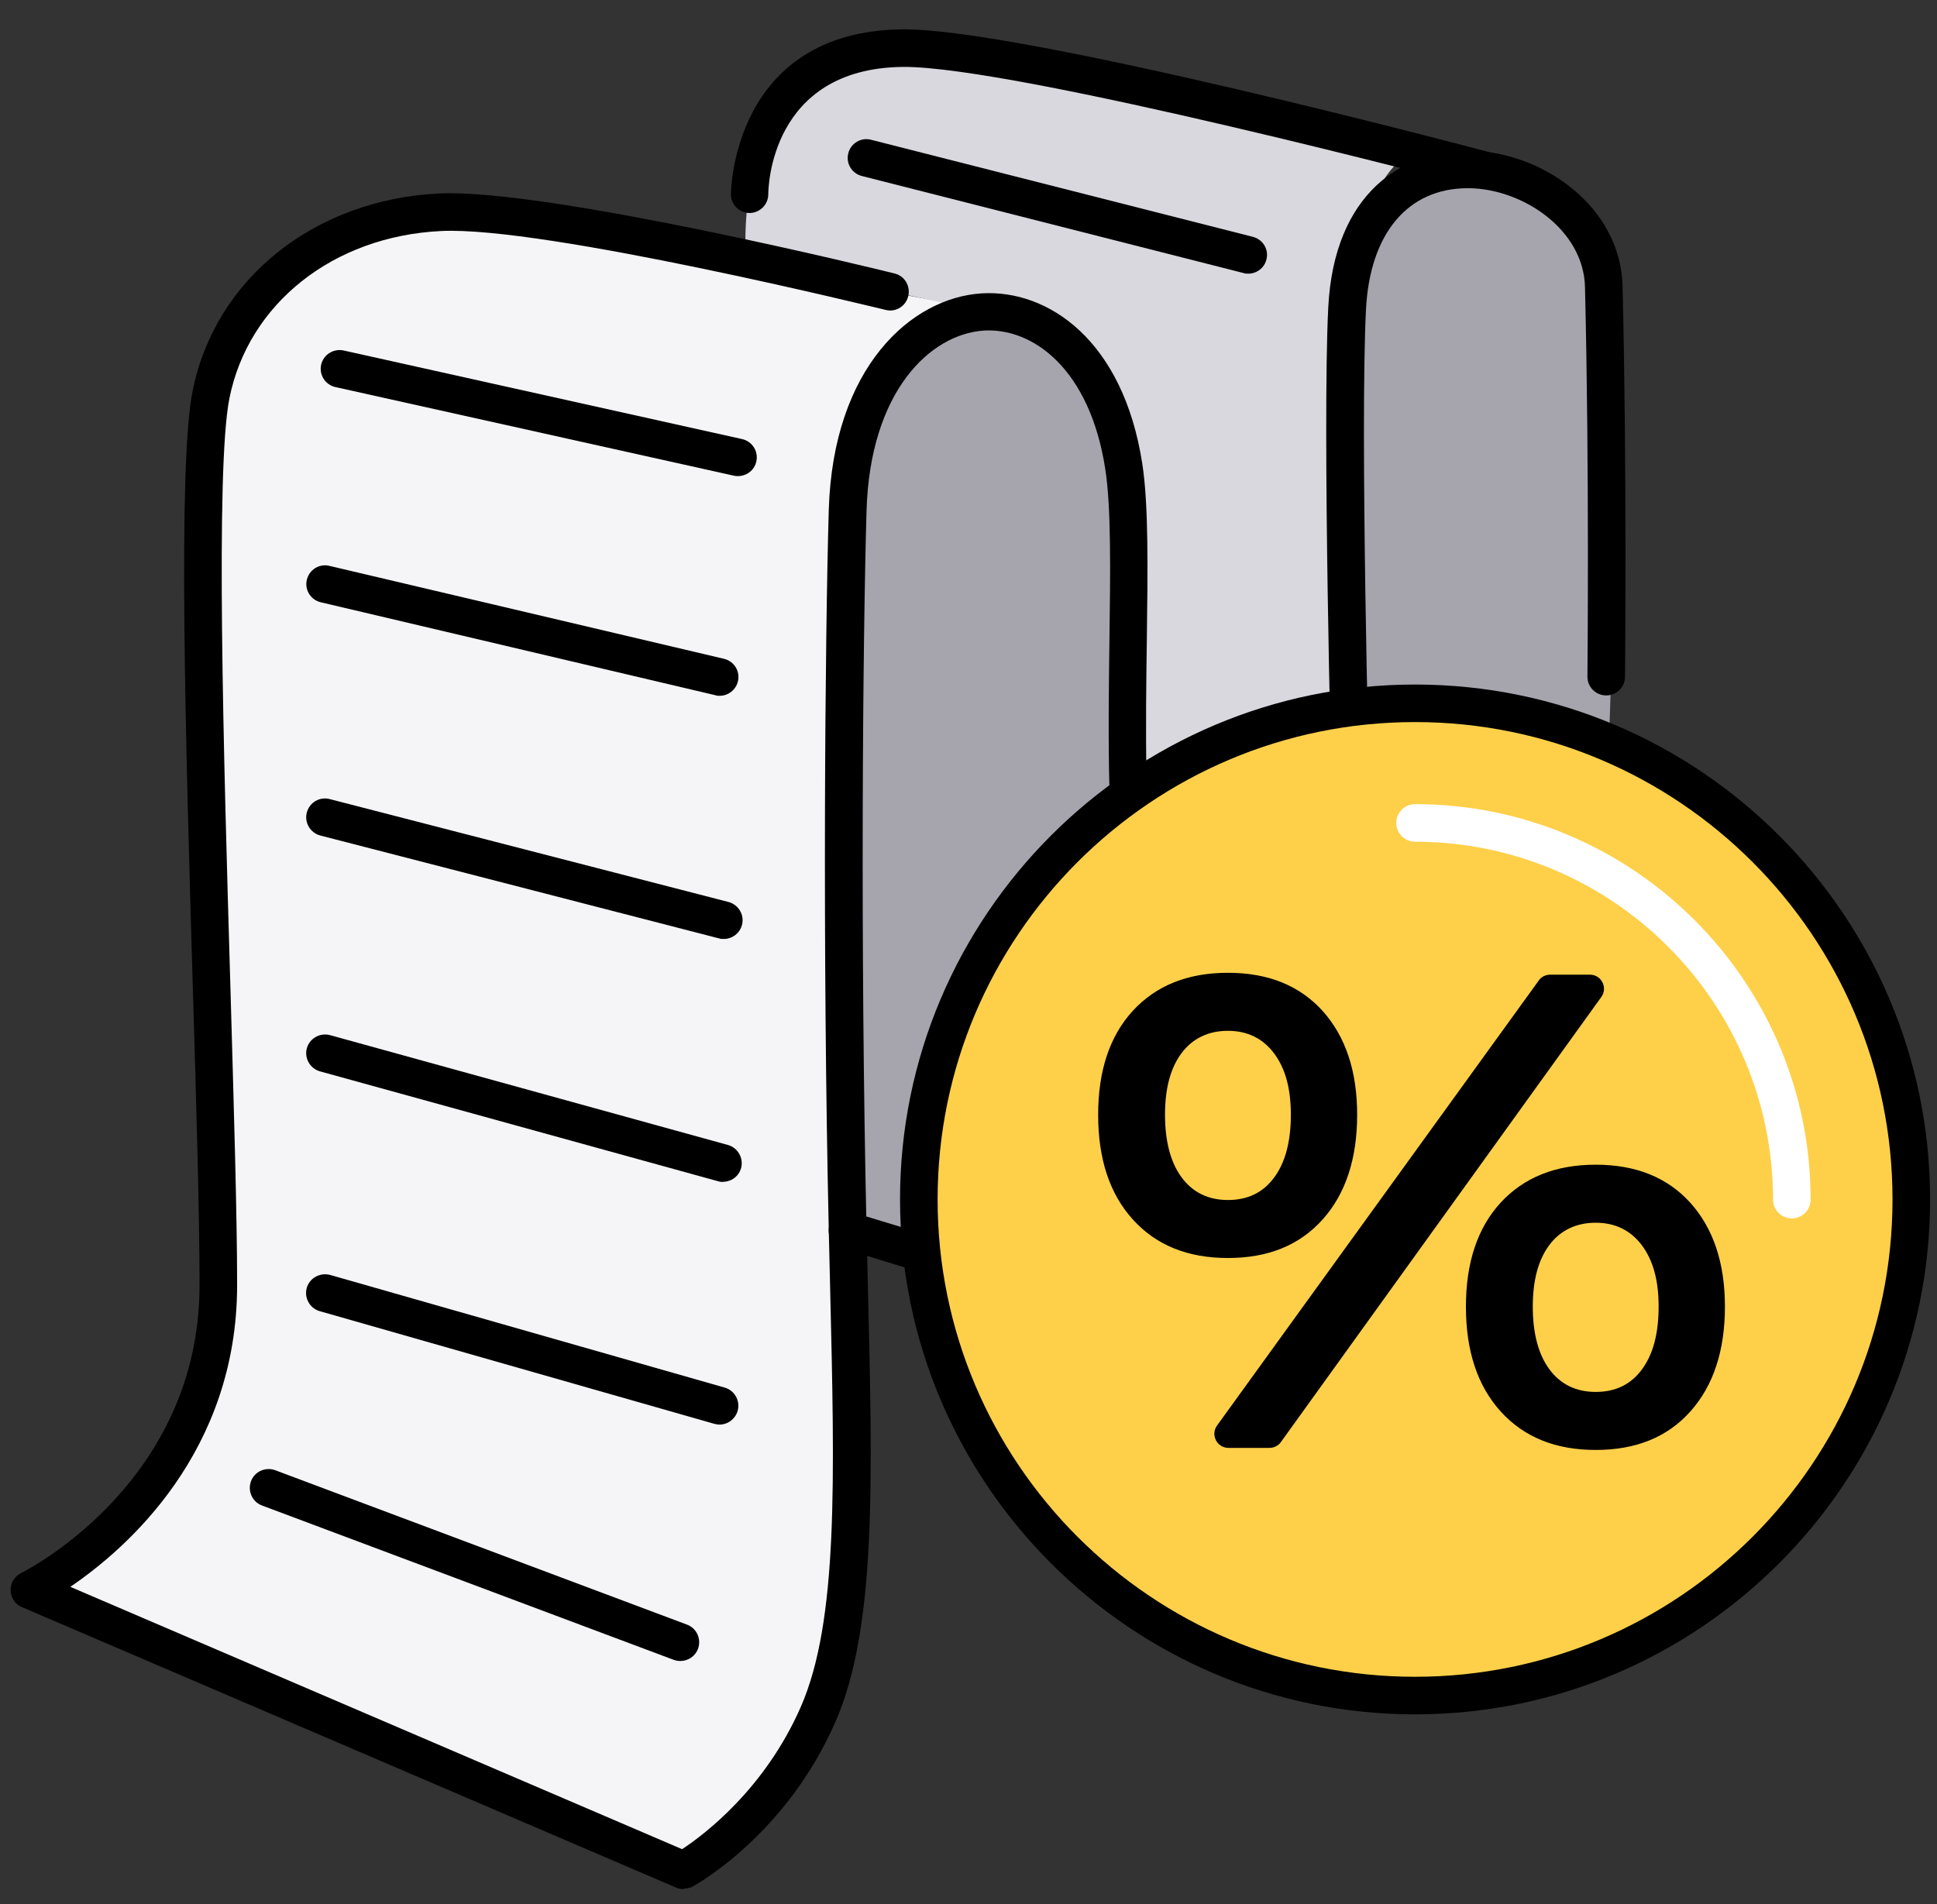
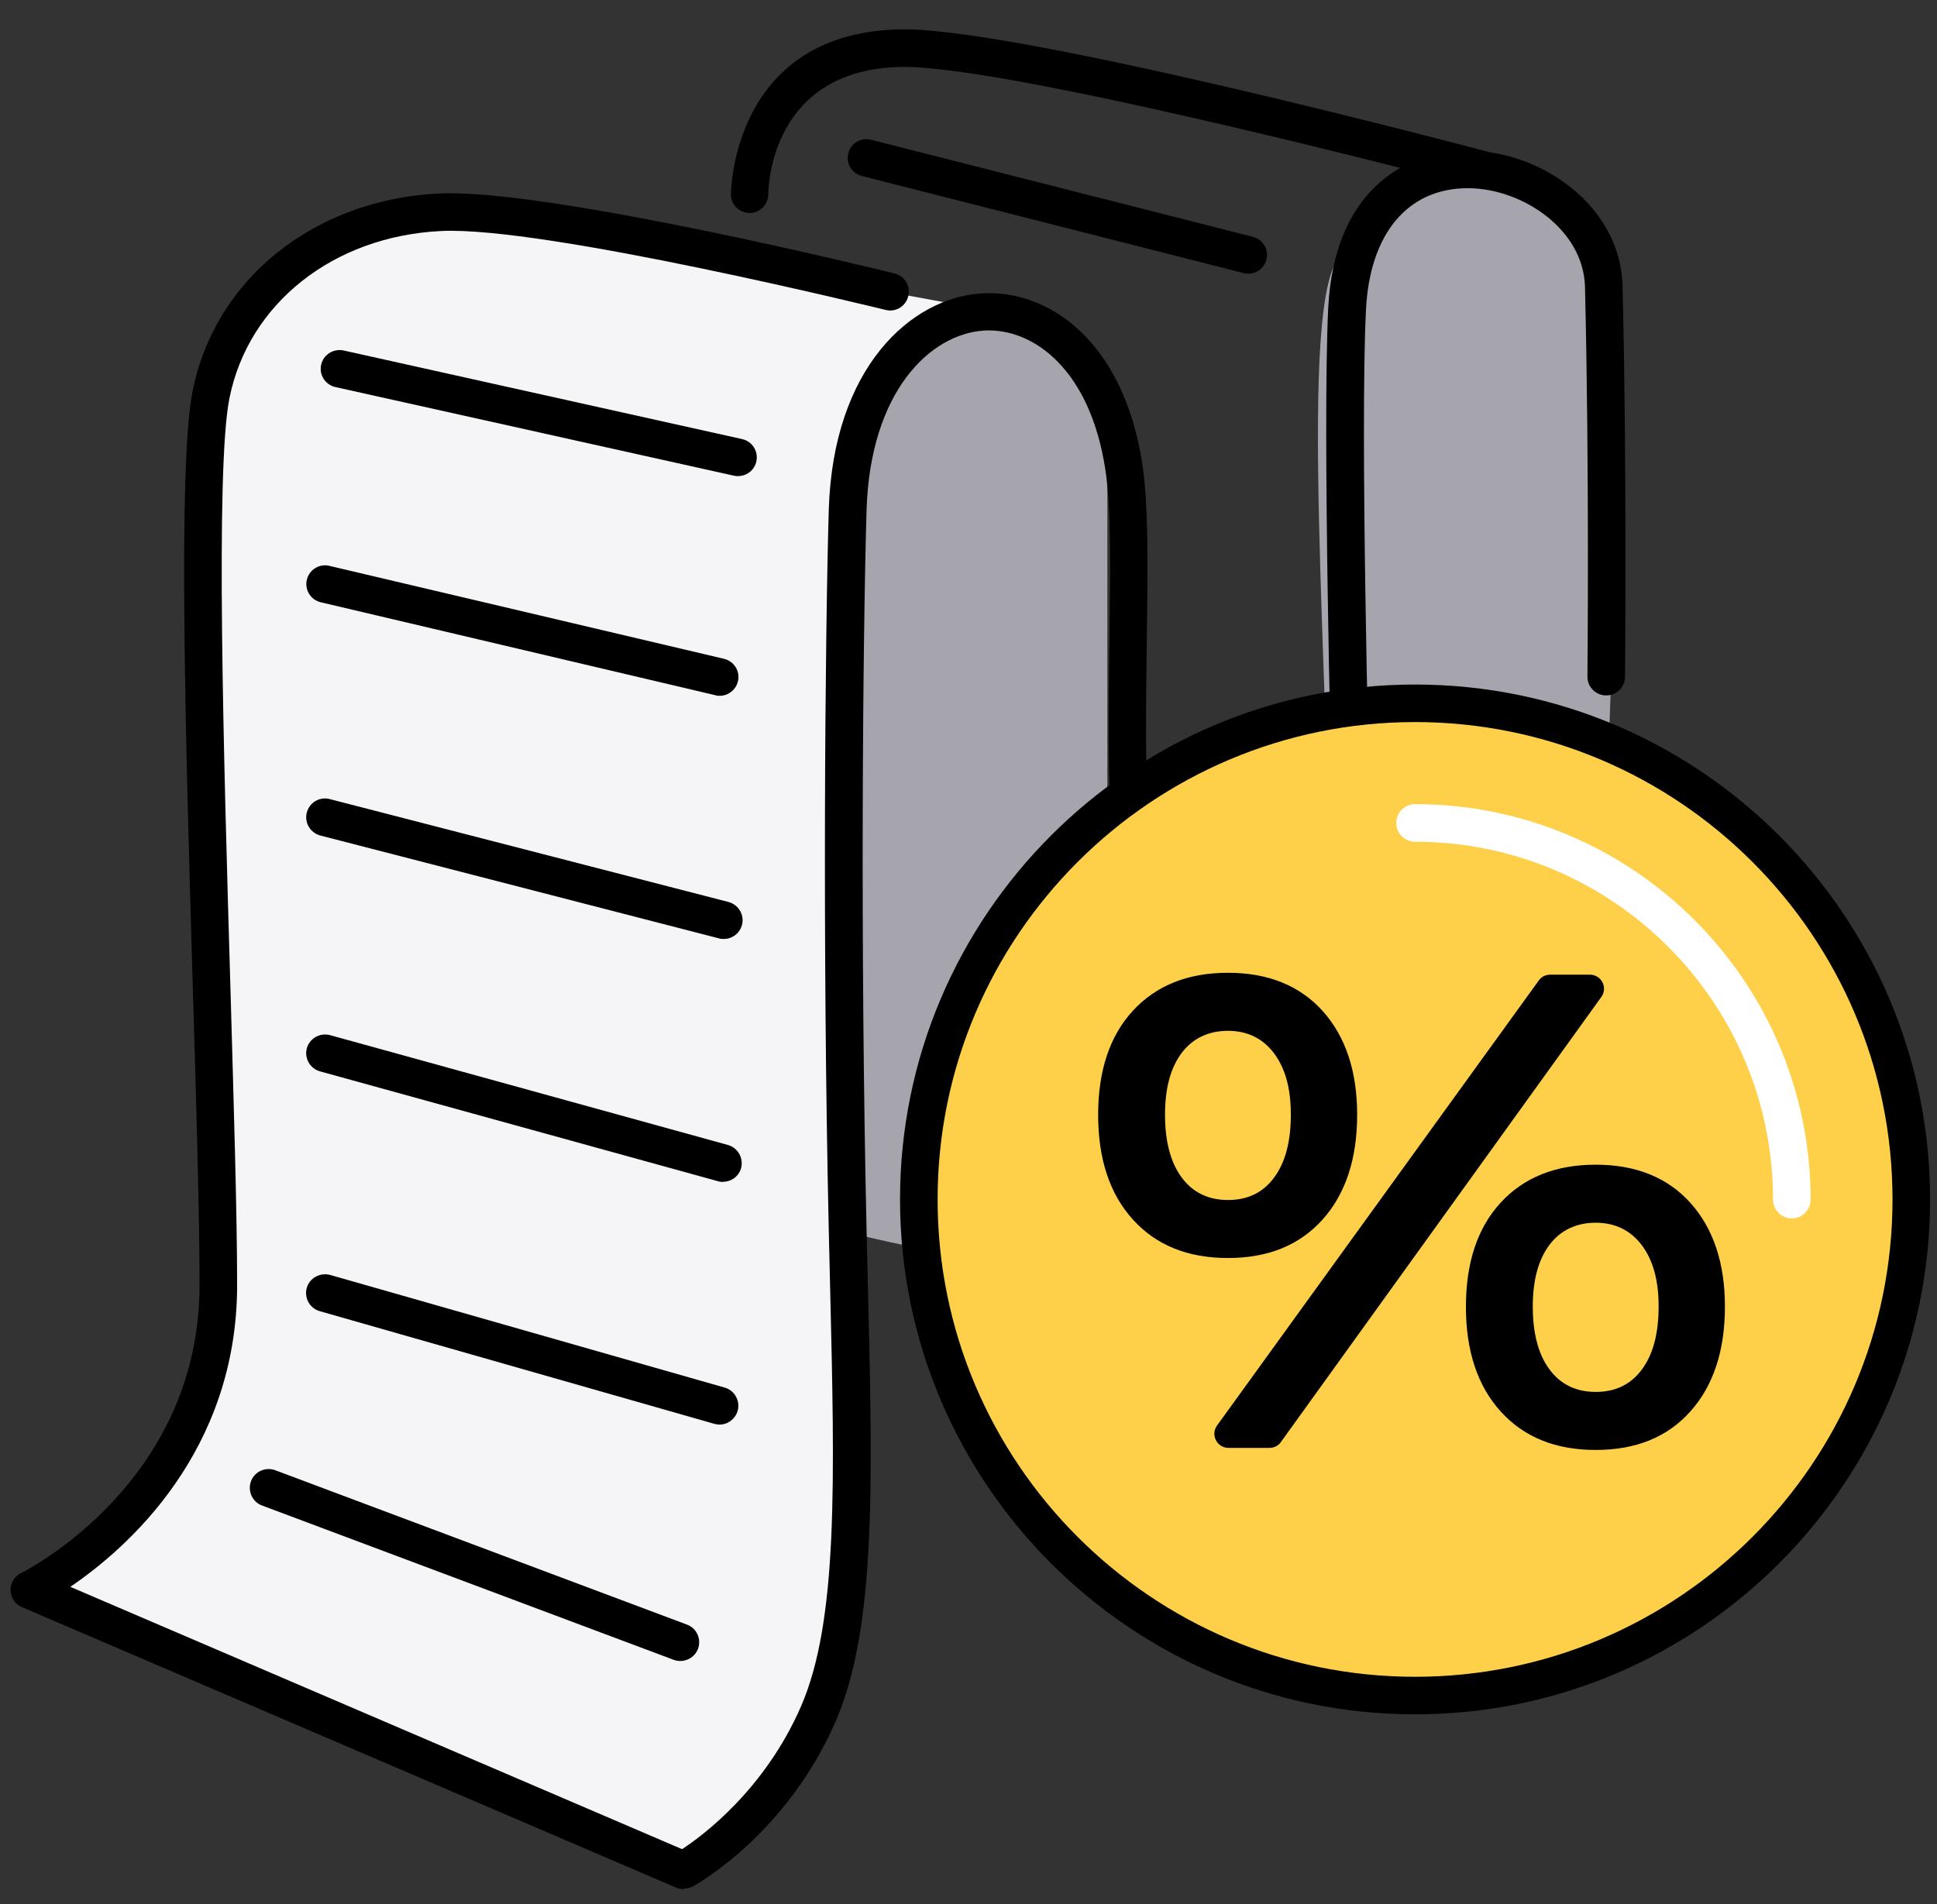
<svg xmlns="http://www.w3.org/2000/svg" width="60" height="59" viewBox="0 0 60 59" fill="none">
  <rect x="0" y="0" width="60" height="59" fill="#333333" stroke="none" />
  <g id="Group">
    <path id="Vector" d="M14.09 6.582L30.416 9.578C30.416 9.578 25.575 9.06 26.25 17.956C26.925 26.852 26.617 46.227 26.25 50.387C25.884 54.547 21.177 57.956 21.177 57.956L0.906 49.264C0.906 49.264 7.661 46.221 6.684 35.073C6.434 32.257 6.841 26.806 6.329 21.796C5.41 12.796 6.62 5.767 14.09 6.582Z" fill="#F5F5F7" />
    <path id="Vector_2" d="M49.096 35.504C49.096 35.504 41.328 34.178 41.328 33.927C41.328 22.82 40.194 10.707 41.328 8.217C42.201 6.291 47.851 2.823 49.381 7.903C50.905 12.982 49.096 35.504 49.096 35.504Z" fill="#A6A5AD" />
-     <path id="Vector_3" d="M23.111 8.048C23.111 8.048 22.489 1.485 27.958 1.485C31.53 1.485 40.775 3.068 43.83 4.708C40.205 6.047 42.125 21.791 42.125 21.791C42.125 21.791 35.376 25.846 34.969 25.491C34.561 25.136 35.882 11.661 32.752 10.428C30.675 9.613 28.679 9.281 27.073 8.921C24.682 8.385 23.111 8.048 23.111 8.048Z" fill="#D9D8DE" />
-     <path id="Vector_4" d="M34.016 39.687C34.016 39.687 26.248 38.361 26.248 38.111C26.248 27.004 26.178 15.449 26.836 12.79C27.517 10.038 32.549 8.083 34.301 12.08C36.43 16.938 34.016 39.681 34.016 39.681V39.687Z" fill="#A6A5AD" />
+     <path id="Vector_4" d="M34.016 39.687C34.016 39.687 26.248 38.361 26.248 38.111C26.248 27.004 26.178 15.449 26.836 12.79C27.517 10.038 32.549 8.083 34.301 12.08V39.687Z" fill="#A6A5AD" />
    <path id="Vector_5" d="M21.175 58.532C21.099 58.532 21.018 58.515 20.948 58.486L0.677 49.793C0.468 49.706 0.334 49.502 0.328 49.276C0.322 49.049 0.45 48.839 0.648 48.74C0.875 48.63 6.181 45.901 6.181 39.821C6.181 37.663 6.082 34.224 5.972 30.588C5.751 23.018 5.501 14.442 5.966 12.115C6.659 8.641 9.73 6.186 13.6 5.994C16.974 5.837 27.272 8.362 27.709 8.473C28.023 8.548 28.209 8.863 28.133 9.177C28.058 9.491 27.744 9.683 27.429 9.601C27.325 9.578 16.84 6.995 13.658 7.158C10.324 7.321 7.694 9.404 7.106 12.342C6.67 14.535 6.926 23.414 7.136 30.547C7.24 34.195 7.345 37.639 7.345 39.815C7.345 44.982 3.936 47.972 2.178 49.165L21.128 57.293C21.786 56.862 23.694 55.437 24.811 52.871C25.963 50.224 25.858 45.878 25.713 39.868L25.672 38.122C25.474 29.337 25.556 19.772 25.672 15.792C25.806 11.382 28.221 9.223 30.414 9.089C32.474 8.967 34.795 10.55 35.383 14.367C35.581 15.652 35.552 17.619 35.523 19.894C35.453 25.02 35.36 32.042 38.158 32.461C38.816 32.56 39.368 32.665 39.845 32.752C40.468 32.868 41.323 33.031 41.445 32.921C41.661 32.729 41.579 31.245 41.474 29.529C41.399 28.202 41.3 26.556 41.248 24.385C41.248 24.275 40.957 13.284 41.143 9.537C41.323 5.942 43.482 4.668 45.466 4.668H45.524C47.758 4.697 50.196 6.384 50.26 8.857C50.4 14.582 50.336 20.906 50.336 20.97C50.336 21.29 50.074 21.546 49.754 21.546H49.748C49.428 21.546 49.166 21.279 49.172 20.959C49.172 20.895 49.236 14.593 49.096 8.886C49.05 7.111 47.17 5.855 45.512 5.831H45.466C43.61 5.831 42.429 7.233 42.312 9.596C42.126 13.296 42.411 24.24 42.417 24.351C42.475 26.503 42.568 28.144 42.644 29.459C42.801 32.199 42.859 33.229 42.219 33.793C41.672 34.276 40.904 34.131 39.636 33.892C39.176 33.805 38.635 33.706 37.995 33.607C34.19 33.043 34.289 25.741 34.365 19.87C34.394 17.741 34.423 15.728 34.237 14.535C33.76 11.44 32.008 10.16 30.49 10.241C28.808 10.346 26.952 12.132 26.842 15.815C26.725 19.783 26.644 29.319 26.842 38.081L26.883 39.827C27.034 45.988 27.139 50.439 25.888 53.325C24.369 56.828 21.582 58.381 21.466 58.445C21.378 58.492 21.285 58.515 21.186 58.515L21.175 58.532Z" fill="black" />
    <path id="Vector_6" d="M23.222 6.599C22.902 6.599 22.641 6.343 22.641 6.023C22.641 5.971 22.67 0.967 27.953 0.909C27.97 0.909 27.993 0.909 28.011 0.909C31.752 0.909 45.5 4.545 46.088 4.703C46.396 4.784 46.583 5.104 46.501 5.412C46.419 5.721 46.099 5.907 45.791 5.825C45.646 5.785 31.461 2.044 27.964 2.073C23.845 2.119 23.798 5.86 23.798 6.017C23.798 6.337 23.537 6.599 23.217 6.599H23.222Z" fill="black" />
    <path id="Vector_7" d="M43.833 52.54C52.322 52.54 59.204 45.657 59.204 37.168C59.204 28.678 52.322 21.796 43.833 21.796C35.343 21.796 28.461 28.678 28.461 37.168C28.461 45.657 35.343 52.54 43.833 52.54Z" fill="#FED049" />
    <path id="Vector_8" d="M43.832 53.116C35.035 53.116 27.879 45.959 27.879 37.162C27.879 28.365 35.035 21.209 43.832 21.209C52.63 21.209 59.786 28.365 59.786 37.162C59.786 45.959 52.63 53.116 43.832 53.116ZM43.832 22.372C35.675 22.372 29.043 29.005 29.043 37.162C29.043 45.319 35.675 51.952 43.832 51.952C51.989 51.952 58.622 45.319 58.622 37.162C58.622 29.005 51.989 22.372 43.832 22.372Z" fill="black" />
    <path id="Vector_9" d="M55.503 37.75C55.183 37.75 54.921 37.488 54.921 37.168C54.921 31.053 49.947 26.079 43.832 26.079C43.512 26.079 43.25 25.817 43.25 25.497C43.25 25.177 43.512 24.915 43.832 24.915C50.587 24.915 56.085 30.413 56.085 37.168C56.085 37.488 55.823 37.75 55.503 37.75Z" fill="white" />
-     <path id="Vector_10" d="M28.273 39.315C28.215 39.315 28.163 39.309 28.104 39.292L26.08 38.675C25.771 38.582 25.597 38.256 25.696 37.948C25.789 37.639 26.115 37.465 26.423 37.564L28.448 38.18C28.756 38.273 28.931 38.599 28.832 38.908C28.756 39.158 28.523 39.321 28.273 39.321V39.315Z" fill="black" />
    <path id="Vector_11" d="M40.968 31.321C41.678 32.112 42.039 33.183 42.039 34.538C42.039 35.894 41.684 36.988 40.968 37.785C40.253 38.582 39.281 38.977 38.036 38.977C36.791 38.977 35.813 38.582 35.092 37.785C34.37 36.988 34.016 35.906 34.016 34.538C34.016 33.171 34.376 32.095 35.092 31.315C35.813 30.535 36.791 30.14 38.036 30.14C39.281 30.14 40.258 30.535 40.968 31.321ZM36.599 32.63C36.256 33.09 36.087 33.724 36.087 34.538C36.087 35.353 36.256 36.01 36.599 36.476C36.942 36.941 37.419 37.18 38.036 37.18C38.653 37.18 39.13 36.947 39.473 36.476C39.816 36.01 39.985 35.364 39.985 34.538C39.985 33.712 39.81 33.095 39.461 32.63C39.112 32.17 38.635 31.938 38.036 31.938C37.437 31.938 36.942 32.17 36.599 32.63ZM48.02 30.198H49.248C49.602 30.198 49.812 30.599 49.602 30.89L39.677 44.679C39.595 44.796 39.461 44.86 39.322 44.86H38.053C37.699 44.86 37.489 44.458 37.699 44.167L47.665 30.378C47.746 30.262 47.88 30.198 48.02 30.198ZM52.36 37.267C53.07 38.058 53.431 39.129 53.431 40.484C53.431 41.84 53.076 42.934 52.36 43.731C51.651 44.528 50.673 44.924 49.428 44.924C48.183 44.924 47.205 44.528 46.484 43.731C45.763 42.934 45.408 41.852 45.408 40.484C45.408 39.117 45.768 38.041 46.484 37.261C47.205 36.481 48.183 36.086 49.428 36.086C50.673 36.086 51.651 36.481 52.36 37.267ZM47.991 38.576C47.648 39.036 47.479 39.67 47.479 40.484C47.479 41.299 47.648 41.956 47.991 42.422C48.334 42.887 48.811 43.126 49.428 43.126C50.045 43.126 50.522 42.893 50.865 42.422C51.208 41.956 51.377 41.311 51.377 40.484C51.377 39.658 51.203 39.041 50.853 38.576C50.504 38.116 50.027 37.884 49.428 37.884C48.829 37.884 48.334 38.116 47.991 38.576Z" fill="black" />
    <path id="Vector_12" d="M22.864 14.751C22.823 14.751 22.782 14.751 22.736 14.739L10.39 11.993C10.076 11.923 9.878 11.614 9.948 11.3C10.017 10.986 10.332 10.794 10.64 10.858L22.986 13.604C23.3 13.674 23.498 13.982 23.428 14.297C23.37 14.57 23.126 14.751 22.858 14.751H22.864Z" fill="black" />
    <path id="Vector_13" d="M38.67 8.479C38.623 8.479 38.571 8.479 38.524 8.461L26.696 5.453C26.382 5.372 26.195 5.057 26.277 4.749C26.353 4.435 26.678 4.249 26.981 4.33L38.809 7.338C39.123 7.42 39.31 7.734 39.228 8.042C39.164 8.304 38.926 8.479 38.664 8.479H38.67Z" fill="black" />
    <path id="Vector_14" d="M22.293 21.558C22.247 21.558 22.206 21.558 22.159 21.54L9.935 18.66C9.621 18.585 9.429 18.27 9.505 17.962C9.58 17.648 9.895 17.456 10.203 17.532L22.427 20.412C22.741 20.487 22.933 20.801 22.858 21.11C22.794 21.377 22.555 21.558 22.293 21.558Z" fill="black" />
    <path id="Vector_15" d="M22.419 29.092C22.373 29.092 22.321 29.092 22.274 29.075L9.922 25.887C9.614 25.805 9.422 25.491 9.503 25.177C9.585 24.863 9.899 24.676 10.213 24.758L22.565 27.946C22.873 28.028 23.065 28.342 22.984 28.656C22.914 28.918 22.681 29.092 22.419 29.092Z" fill="black" />
    <path id="Vector_16" d="M22.397 36.621C22.345 36.621 22.292 36.615 22.24 36.598L9.911 33.194C9.603 33.107 9.422 32.787 9.504 32.479C9.591 32.17 9.911 31.99 10.22 32.071L22.548 35.475C22.857 35.562 23.037 35.882 22.956 36.191C22.886 36.447 22.653 36.615 22.397 36.615V36.621Z" fill="black" />
    <path id="Vector_17" d="M22.291 44.138C22.238 44.138 22.186 44.132 22.128 44.115L9.904 40.624C9.596 40.537 9.415 40.211 9.502 39.903C9.59 39.594 9.916 39.42 10.224 39.501L22.448 42.992C22.756 43.079 22.937 43.405 22.849 43.713C22.774 43.969 22.541 44.138 22.291 44.138Z" fill="black" />
    <path id="Vector_18" d="M21.075 51.463C21.005 51.463 20.935 51.452 20.871 51.428L8.118 46.646C7.815 46.535 7.664 46.198 7.774 45.895C7.885 45.593 8.222 45.441 8.525 45.552L21.278 50.335C21.581 50.445 21.732 50.782 21.622 51.085C21.534 51.318 21.313 51.463 21.075 51.463Z" fill="black" />
  </g>
</svg>